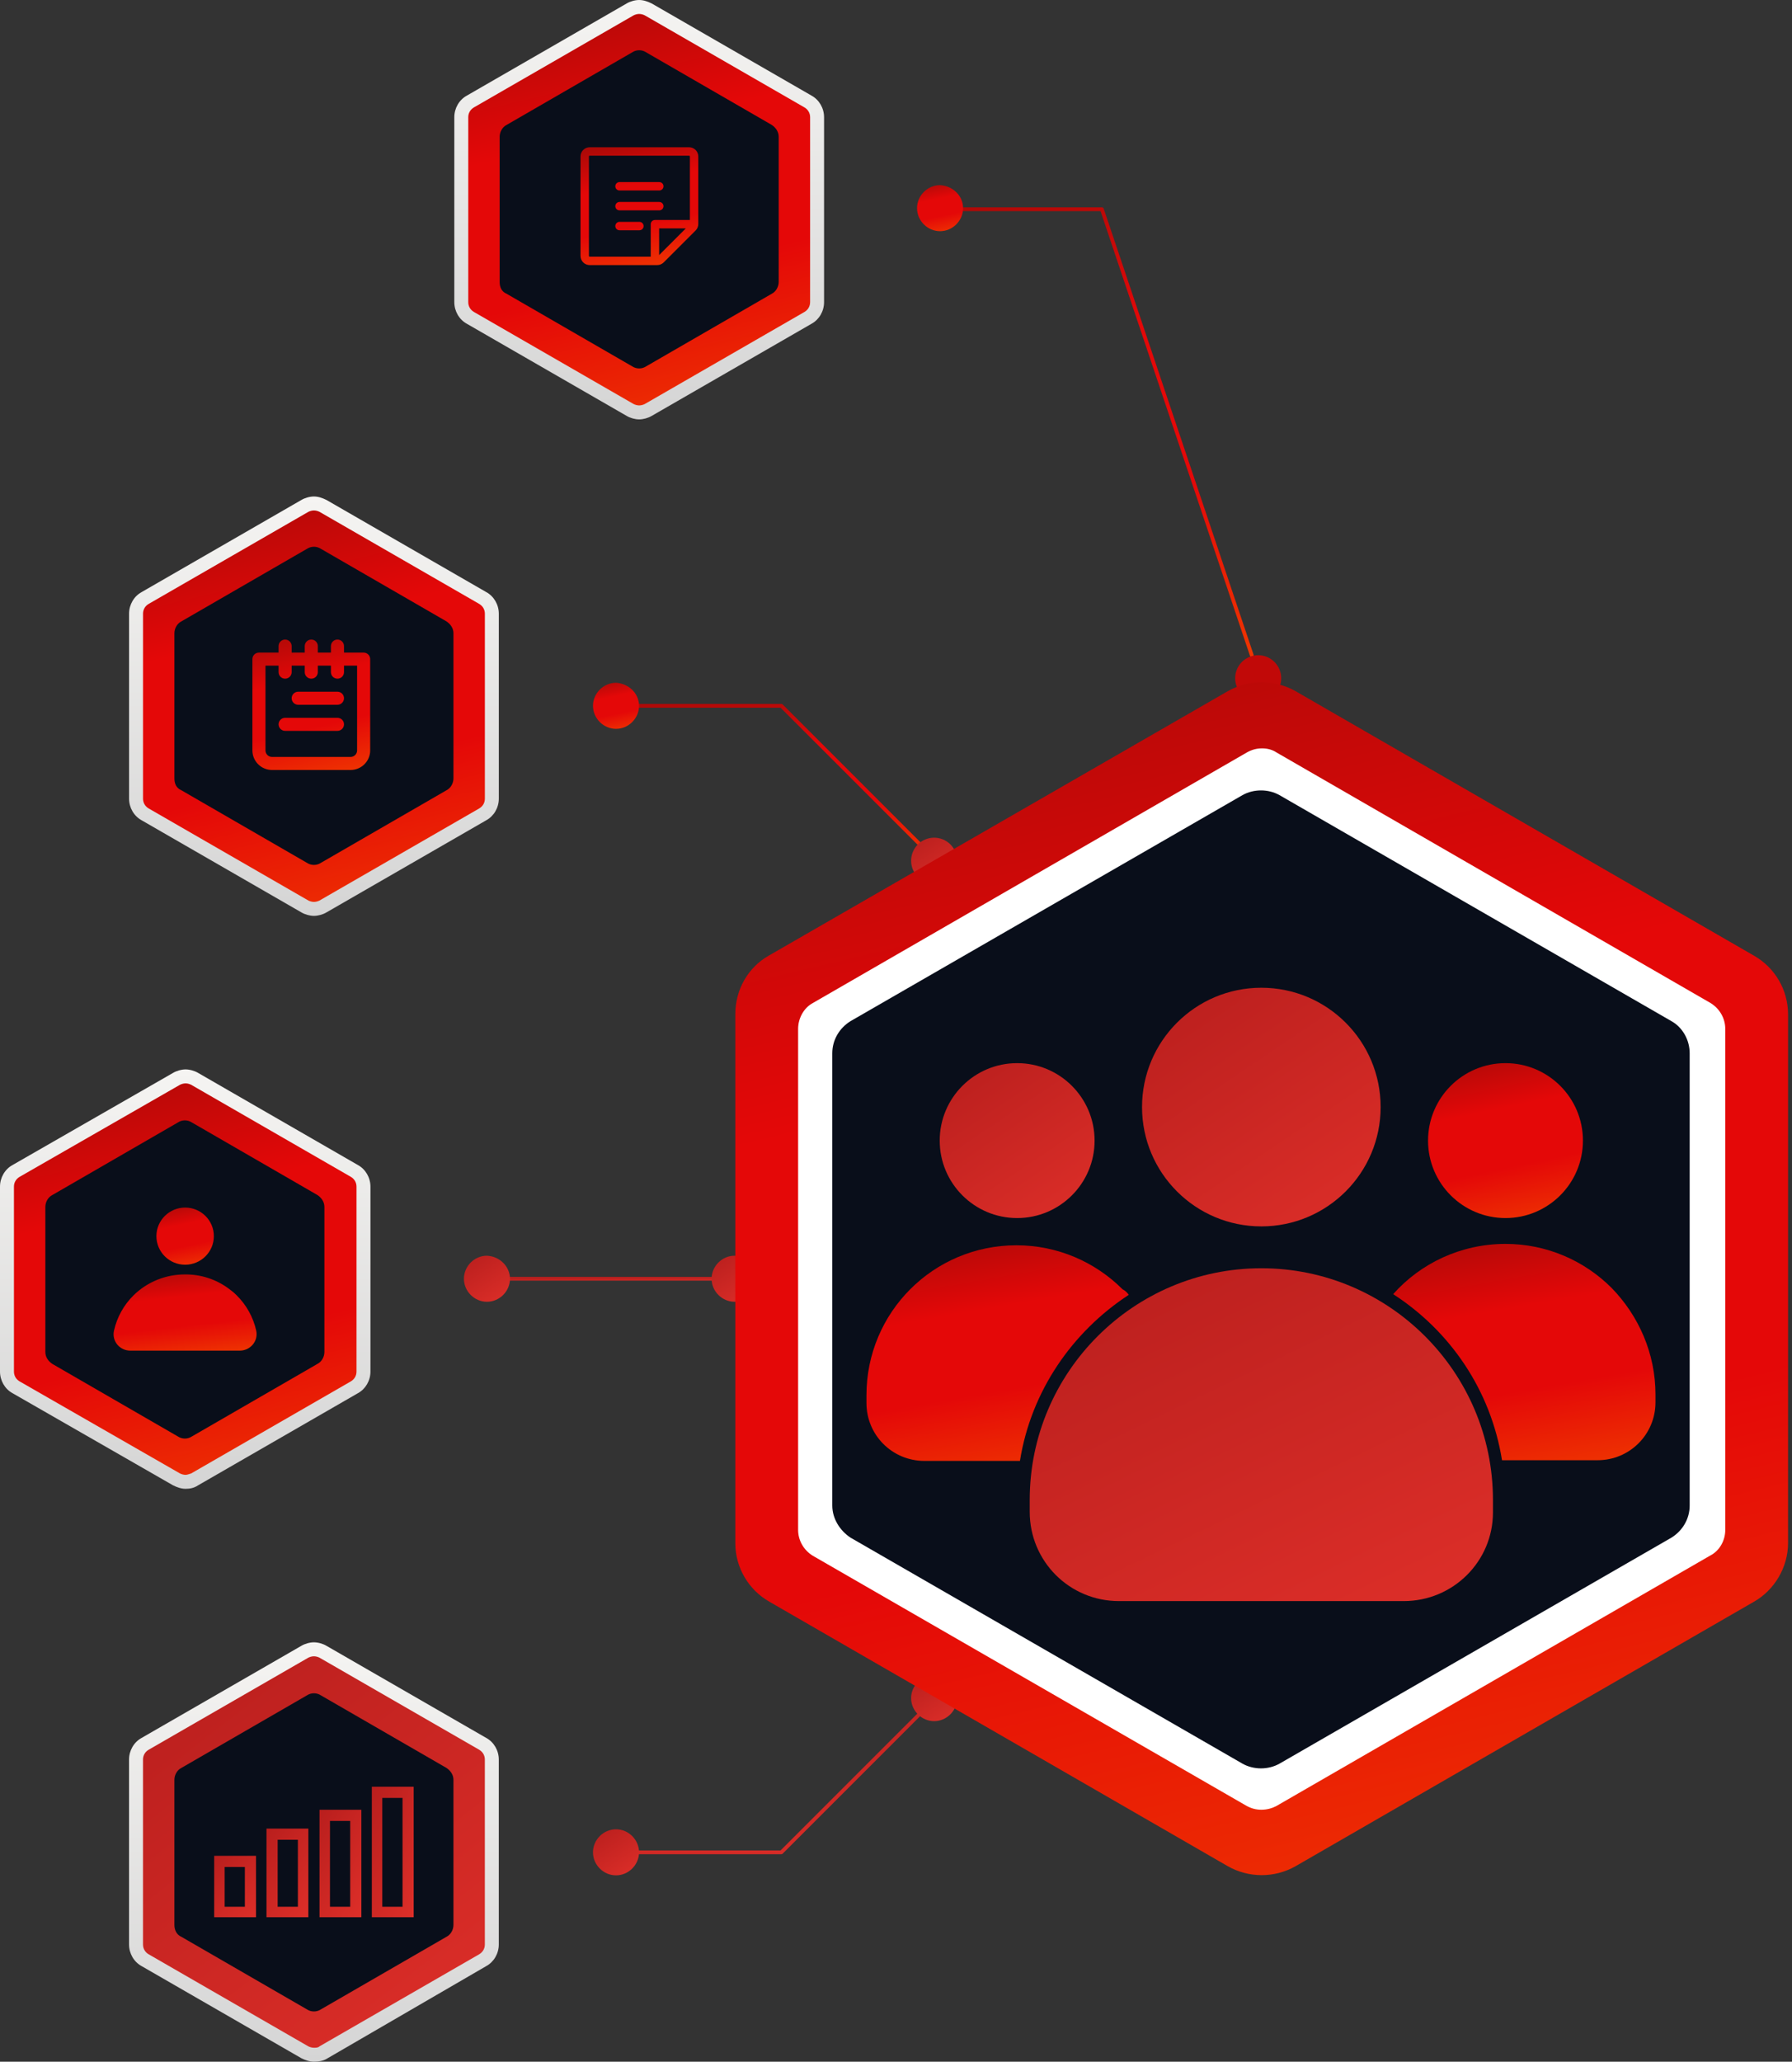
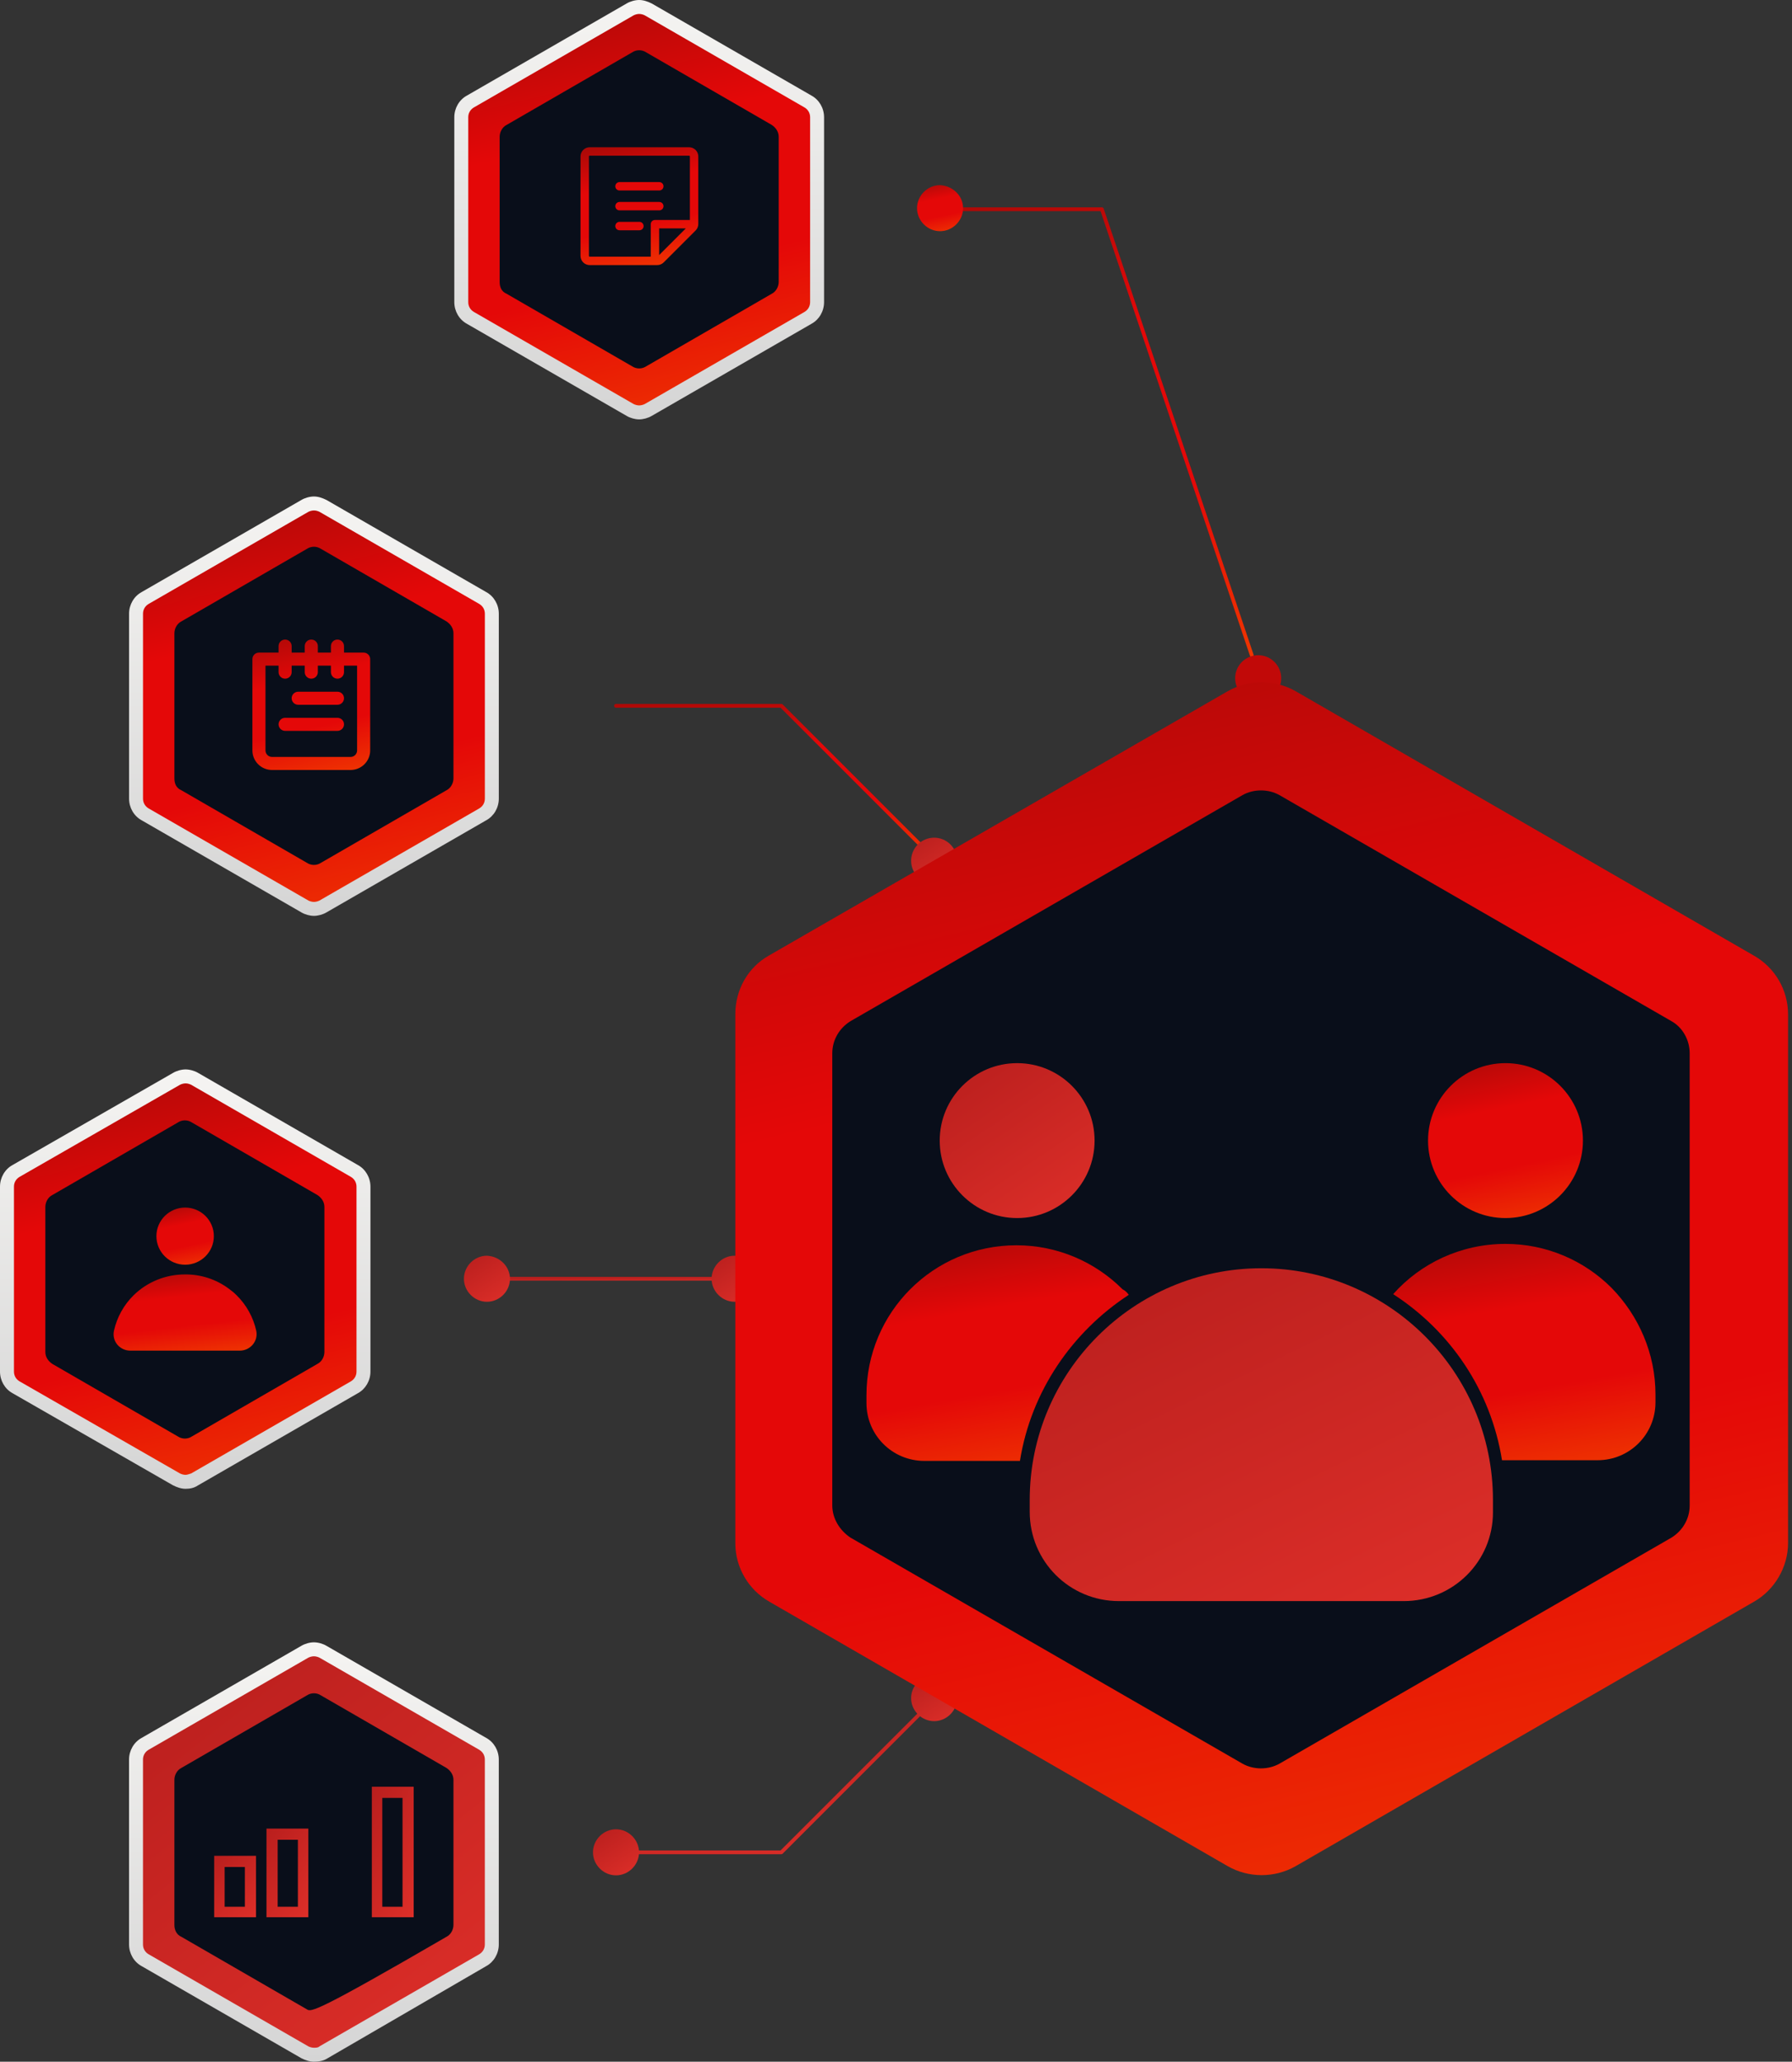
<svg xmlns="http://www.w3.org/2000/svg" width="426" height="490" viewBox="0 0 426 490" fill="none">
  <rect x="0" y="0" width="426" height="490" fill="#333333" stroke="none" />
  <path d="M222.23 403.752L185.744 440.238H146.438" stroke="url(#paint0_linear_249_1824)" stroke-width="0.897" stroke-miterlimit="10" stroke-linecap="round" stroke-linejoin="round" />
  <path d="M151.911 440.235C151.911 443.22 149.423 445.707 146.438 445.707C143.453 445.707 140.965 443.22 140.965 440.235C140.965 437.249 143.453 434.762 146.438 434.762C149.423 434.762 151.911 437.249 151.911 440.235Z" fill="url(#paint1_linear_249_1824)" />
  <path d="M227.538 403.588C227.538 406.573 225.05 409.061 222.065 409.061C219.079 409.061 216.592 406.573 216.592 403.588C216.592 400.603 219.079 398.115 222.065 398.115C225.05 398.115 227.538 400.603 227.538 403.588Z" fill="url(#paint2_linear_249_1824)" />
  <path d="M74.626 490.001C73.631 490.001 72.636 489.669 71.641 489.172L33.663 467.28C31.838 466.285 30.677 464.295 30.677 462.139V418.19C30.677 416.034 31.838 414.044 33.663 413.049L71.641 391.157C72.47 390.66 73.631 390.328 74.626 390.328C75.621 390.328 76.782 390.66 77.611 391.157L115.59 413.049C117.414 414.044 118.575 416.034 118.575 418.19V462.139C118.575 464.295 117.414 466.285 115.59 467.28L77.611 489.337C76.782 489.835 75.621 490.001 74.626 490.001Z" fill="url(#paint3_linear_249_1824)" />
  <path d="M74.625 486.683C74.128 486.683 73.63 486.518 73.298 486.352L35.32 464.46C34.491 463.963 33.993 463.133 33.993 462.138V418.19C33.993 417.195 34.491 416.365 35.32 415.868L73.298 393.976C73.63 393.81 74.128 393.645 74.625 393.645C75.123 393.645 75.62 393.81 75.952 393.976L113.93 415.868C114.76 416.365 115.257 417.195 115.257 418.19V462.138C115.257 463.133 114.76 463.963 113.93 464.46L75.952 486.352C75.62 486.683 75.123 486.683 74.625 486.683Z" fill="url(#paint4_linear_249_1824)" />
-   <path d="M41.458 457.496V423C41.458 421.839 42.121 420.678 43.116 420.181L72.968 402.933C73.963 402.27 75.29 402.27 76.285 402.933L106.137 420.181C107.132 420.844 107.795 421.839 107.795 423V457.496C107.795 458.657 107.132 459.818 106.137 460.315L76.285 477.563C75.29 478.227 73.963 478.227 72.968 477.563L43.116 460.315C41.955 459.818 41.458 458.657 41.458 457.496Z" fill="#090E1A" />
+   <path d="M41.458 457.496V423C41.458 421.839 42.121 420.678 43.116 420.181L72.968 402.933C73.963 402.27 75.29 402.27 76.285 402.933L106.137 420.181C107.132 420.844 107.795 421.839 107.795 423V457.496C107.795 458.657 107.132 459.818 106.137 460.315C75.29 478.227 73.963 478.227 72.968 477.563L43.116 460.315C41.955 459.818 41.458 458.657 41.458 457.496Z" fill="#090E1A" />
  <path d="M88.393 424.65V455.663H98.343V424.65H88.393ZM95.856 453.176H90.88V427.304H95.69V453.176H95.856Z" fill="url(#paint5_linear_249_1824)" />
-   <path d="M75.954 455.663H85.905V430.123H75.954V455.663ZM78.442 432.777H83.251V453.175H78.442V432.777Z" fill="url(#paint6_linear_249_1824)" />
  <path d="M63.35 455.662H73.301V434.6H63.35V455.662ZM66.004 437.253H70.813V453.174H66.004V437.253Z" fill="url(#paint7_linear_249_1824)" />
  <path d="M50.912 455.663H60.863V441.068H50.912V455.663ZM53.4 443.722H58.209V453.175H53.4V443.722Z" fill="url(#paint8_linear_249_1824)" />
  <path d="M174.802 303.916H116.424" stroke="url(#paint9_linear_249_1824)" stroke-width="0.897" stroke-miterlimit="10" stroke-linecap="round" stroke-linejoin="round" />
  <path d="M121.232 303.916C121.232 306.901 118.744 309.389 115.759 309.389C112.774 309.389 110.286 306.901 110.286 303.916C110.286 300.931 112.774 298.443 115.759 298.443C118.91 298.609 121.232 301.097 121.232 303.916Z" fill="url(#paint10_linear_249_1824)" />
  <path d="M180.108 303.916C180.108 306.901 177.62 309.389 174.635 309.389C171.65 309.389 169.162 306.901 169.162 303.916C169.162 300.931 171.65 298.443 174.635 298.443C177.786 298.609 180.108 301.097 180.108 303.916Z" fill="url(#paint11_linear_249_1824)" />
  <path d="M44.115 353.841C43.12 353.841 42.125 353.509 41.13 353.011L2.985 331.12C1.161 330.125 0 328.135 0 325.979V282.03C0 279.874 1.161 277.884 2.985 276.889L41.13 254.997C41.959 254.5 43.12 254.168 44.115 254.168C45.11 254.168 46.271 254.5 47.1 254.997L85.078 276.889C86.903 277.884 88.064 279.874 88.064 282.03V325.979C88.064 328.135 86.903 330.125 85.078 331.12L47.1 353.011C46.105 353.675 45.11 353.841 44.115 353.841Z" fill="url(#paint12_linear_249_1824)" />
  <path d="M44.115 350.523C43.617 350.523 43.12 350.357 42.788 350.192L4.644 328.3C3.814 327.803 3.317 326.973 3.317 325.978V282.029C3.317 281.034 3.814 280.205 4.644 279.708L42.788 257.816C43.12 257.65 43.617 257.484 44.115 257.484C44.612 257.484 45.11 257.65 45.441 257.816L83.42 279.708C84.249 280.205 84.747 281.034 84.747 282.029V325.978C84.747 326.973 84.249 327.803 83.42 328.3L45.441 350.192C44.944 350.357 44.446 350.523 44.115 350.523Z" fill="url(#paint13_linear_249_1824)" />
  <path d="M10.78 321.336V286.84C10.78 285.679 11.444 284.518 12.439 284.021L42.291 266.773C43.286 266.11 44.613 266.11 45.608 266.773L75.46 284.021C76.455 284.684 77.118 285.679 77.118 286.84V321.336C77.118 322.497 76.455 323.658 75.46 324.155L45.608 341.403C44.613 342.066 43.286 342.066 42.291 341.403L12.439 324.155C11.444 323.492 10.78 322.497 10.78 321.336Z" fill="#090E1A" />
  <path d="M44.01 300.582C47.781 300.582 50.838 297.542 50.838 293.791C50.838 290.04 47.781 287 44.01 287C40.239 287 37.182 290.04 37.182 293.791C37.182 297.542 40.239 300.582 44.01 300.582Z" fill="url(#paint14_linear_249_1824)" />
  <path d="M60.92 316.292C60.212 313.085 58.588 310.149 56.243 307.837C55.674 307.269 55.057 306.751 54.4 306.287C51.404 304.052 47.754 302.859 44.01 302.891C39.432 302.868 35.03 304.646 31.765 307.837C29.42 310.149 27.796 313.085 27.088 316.292C26.965 316.859 26.971 317.447 27.107 318.011C27.243 318.575 27.505 319.102 27.873 319.552C28.254 320.012 28.734 320.381 29.278 320.631C29.821 320.882 30.415 321.008 31.014 321.001H57.006C57.607 321.001 58.2 320.867 58.742 320.608C59.283 320.35 59.76 319.973 60.135 319.507C60.497 319.062 60.755 318.543 60.89 317.987C61.026 317.431 61.036 316.852 60.92 316.292Z" fill="url(#paint15_linear_249_1824)" />
  <path d="M222.232 204.234L185.747 167.748H146.441" stroke="url(#paint16_linear_249_1824)" stroke-width="0.897" stroke-miterlimit="10" stroke-linecap="round" stroke-linejoin="round" />
-   <path d="M151.914 167.748C151.914 170.733 149.426 173.221 146.441 173.221C143.456 173.221 140.968 170.733 140.968 167.748C140.968 164.763 143.456 162.275 146.441 162.275C149.426 162.441 151.914 164.763 151.914 167.748Z" fill="url(#paint17_linear_249_1824)" />
  <path d="M222.067 210.038C225.09 210.038 227.54 207.587 227.54 204.565C227.54 201.542 225.09 199.092 222.067 199.092C219.045 199.092 216.594 201.542 216.594 204.565C216.594 207.587 219.045 210.038 222.067 210.038Z" fill="url(#paint18_linear_249_1824)" />
  <path d="M74.63 217.673C73.635 217.673 72.475 217.341 71.645 216.843L33.667 194.952C31.843 193.957 30.682 191.967 30.682 189.811V145.862C30.682 143.706 31.843 141.716 33.667 140.721L71.645 118.829C72.475 118.332 73.635 118 74.63 118C75.626 118 76.621 118.332 77.616 118.829L115.594 140.721C117.418 141.716 118.579 143.706 118.579 145.862V189.811C118.579 191.967 117.418 193.957 115.594 194.952L77.616 216.843C76.787 217.341 75.626 217.673 74.63 217.673Z" fill="url(#paint19_linear_249_1824)" />
  <path d="M74.631 214.355C74.133 214.355 73.636 214.189 73.304 214.024L35.326 192.132C34.497 191.635 33.999 190.805 33.999 189.81V145.861C33.999 144.866 34.497 144.037 35.326 143.54L73.304 121.648C73.636 121.482 74.133 121.316 74.631 121.316C75.129 121.316 75.626 121.482 75.958 121.648L113.936 143.54C114.765 144.037 115.263 144.866 115.263 145.861V189.81C115.263 190.805 114.765 191.635 113.936 192.132L75.958 214.024C75.626 214.189 75.129 214.355 74.631 214.355Z" fill="url(#paint20_linear_249_1824)" />
  <path d="M41.46 185.002V150.506C41.46 149.345 42.123 148.184 43.118 147.687L72.971 130.439C73.966 129.776 75.292 129.776 76.287 130.439L106.139 147.687C107.134 148.35 107.798 149.345 107.798 150.506V185.002C107.798 186.163 107.134 187.324 106.139 187.821L76.287 205.069C75.292 205.732 73.966 205.732 72.971 205.069L43.118 187.821C41.958 187.324 41.46 186.329 41.46 185.002Z" fill="#090E1A" />
  <path d="M80.222 170.6H67.778C67.365 170.6 66.97 170.763 66.678 171.054C66.386 171.345 66.222 171.739 66.222 172.15C66.222 172.561 66.386 172.955 66.678 173.246C66.97 173.537 67.365 173.7 67.778 173.7H80.222C80.635 173.7 81.03 173.537 81.322 173.246C81.614 172.955 81.778 172.561 81.778 172.15C81.778 171.739 81.614 171.345 81.322 171.054C81.03 170.763 80.635 170.6 80.222 170.6ZM80.222 164.4H70.889C70.476 164.4 70.081 164.563 69.789 164.854C69.497 165.145 69.333 165.539 69.333 165.95C69.333 166.361 69.497 166.755 69.789 167.046C70.081 167.337 70.476 167.5 70.889 167.5H80.222C80.635 167.5 81.03 167.337 81.322 167.046C81.614 166.755 81.778 166.361 81.778 165.95C81.778 165.539 81.614 165.145 81.322 164.854C81.03 164.563 80.635 164.4 80.222 164.4ZM86.444 155.1H81.778V153.55C81.778 153.139 81.614 152.745 81.322 152.454C81.03 152.163 80.635 152 80.222 152C79.81 152 79.414 152.163 79.122 152.454C78.831 152.745 78.667 153.139 78.667 153.55V155.1H75.556V153.55C75.556 153.139 75.392 152.745 75.1 152.454C74.808 152.163 74.413 152 74 152C73.587 152 73.192 152.163 72.9 152.454C72.608 152.745 72.444 153.139 72.444 153.55V155.1H69.333V153.55C69.333 153.139 69.169 152.745 68.878 152.454C68.586 152.163 68.19 152 67.778 152C67.365 152 66.97 152.163 66.678 152.454C66.386 152.745 66.222 153.139 66.222 153.55V155.1H61.556C61.143 155.1 60.747 155.263 60.456 155.554C60.164 155.845 60 156.239 60 156.65V178.35C60 179.583 60.492 180.766 61.367 181.638C62.242 182.51 63.429 183 64.667 183H83.333C84.571 183 85.758 182.51 86.633 181.638C87.508 180.766 88 179.583 88 178.35V156.65C88 156.239 87.836 155.845 87.544 155.554C87.253 155.263 86.857 155.1 86.444 155.1ZM84.889 178.35C84.889 178.761 84.725 179.155 84.433 179.446C84.142 179.737 83.746 179.9 83.333 179.9H64.667C64.254 179.9 63.858 179.737 63.567 179.446C63.275 179.155 63.111 178.761 63.111 178.35V158.2H66.222V159.75C66.222 160.161 66.386 160.555 66.678 160.846C66.97 161.137 67.365 161.3 67.778 161.3C68.19 161.3 68.586 161.137 68.878 160.846C69.169 160.555 69.333 160.161 69.333 159.75V158.2H72.444V159.75C72.444 160.161 72.608 160.555 72.9 160.846C73.192 161.137 73.587 161.3 74 161.3C74.413 161.3 74.808 161.137 75.1 160.846C75.392 160.555 75.556 160.161 75.556 159.75V158.2H78.667V159.75C78.667 160.161 78.831 160.555 79.122 160.846C79.414 161.137 79.81 161.3 80.222 161.3C80.635 161.3 81.03 161.137 81.322 160.846C81.614 160.555 81.778 160.161 81.778 159.75V158.2H84.889V178.35Z" fill="url(#paint21_linear_249_1824)" />
  <path d="M297.572 155.723L261.948 49.723H223.572" stroke="url(#paint22_linear_249_1824)" stroke-width="0.897" stroke-miterlimit="10" stroke-linecap="round" stroke-linejoin="round" />
  <path d="M228.946 49.473C228.946 52.458 226.458 54.946 223.473 54.946C220.488 54.946 218 52.458 218 49.473C218 46.488 220.488 44 223.473 44C226.458 44.166 228.946 46.488 228.946 49.473Z" fill="url(#paint23_linear_249_1824)" />
  <path d="M299.099 166.668C302.121 166.668 304.572 164.218 304.572 161.196C304.572 158.173 302.121 155.723 299.099 155.723C296.076 155.723 293.626 158.173 293.626 161.196C293.626 164.218 296.076 166.668 299.099 166.668Z" fill="#C10908" />
  <path d="M151.949 99.673C150.954 99.673 149.793 99.341 148.964 98.843L110.985 76.952C109.161 75.957 108 73.967 108 71.811V27.862C108 25.706 109.161 23.716 110.985 22.721L148.964 0.829C149.793 0.332 150.954 0 151.949 0C152.944 0 153.939 0.332 154.934 0.829L192.912 22.721C194.737 23.716 195.898 25.706 195.898 27.862V71.811C195.898 73.967 194.737 75.957 192.912 76.952L154.934 98.843C154.105 99.341 152.944 99.673 151.949 99.673Z" fill="url(#paint24_linear_249_1824)" />
  <path d="M151.949 96.355C151.452 96.355 150.954 96.189 150.623 96.024L112.644 74.132C111.815 73.635 111.317 72.805 111.317 71.81V27.861C111.317 26.866 111.815 26.037 112.644 25.54L150.623 3.648C150.954 3.482 151.452 3.316 151.949 3.316C152.447 3.316 152.944 3.482 153.276 3.648L191.255 25.54C192.084 26.037 192.581 26.866 192.581 27.861V71.81C192.581 72.805 192.084 73.635 191.255 74.132L153.276 96.024C152.944 96.189 152.447 96.355 151.949 96.355Z" fill="url(#paint25_linear_249_1824)" />
  <path d="M118.778 67.002V32.506C118.778 31.345 119.442 30.184 120.437 29.687L150.289 12.439C151.284 11.776 152.611 11.776 153.606 12.439L183.458 29.687C184.453 30.35 185.116 31.345 185.116 32.506V67.002C185.116 68.163 184.453 69.324 183.458 69.821L153.606 87.069C152.611 87.732 151.284 87.732 150.289 87.069L120.437 69.821C119.276 69.324 118.778 68.329 118.778 67.002Z" fill="#090E1A" />
  <path d="M147.273 44.273H156.727M147.273 49H156.727M147.273 53.727H152M163.966 53.284H155.693V61.409M156.238 62H140.182C139.868 62 139.568 61.876 139.346 61.654C139.125 61.432 139 61.132 139 60.818V37.182C139 36.868 139.125 36.568 139.346 36.346C139.568 36.124 139.868 36 140.182 36H163.818C164.132 36 164.432 36.124 164.654 36.346C164.875 36.568 165 36.868 165 37.182V53.238C165 53.393 164.969 53.547 164.91 53.69C164.851 53.833 164.764 53.964 164.654 54.073L157.073 61.654C156.964 61.764 156.833 61.851 156.69 61.91C156.547 61.969 156.393 62 156.238 62Z" stroke="url(#paint26_linear_249_1824)" stroke-width="2" stroke-linecap="round" stroke-linejoin="round" />
  <path d="M174.802 241.049V366.759C174.802 372.564 177.953 377.871 182.928 380.69L291.888 443.545C296.863 446.365 303 446.365 307.975 443.545L416.935 380.69C421.91 377.871 425.061 372.398 425.061 366.759V241.049C425.061 235.244 421.91 229.937 416.935 227.118L307.975 164.263C303 161.444 296.863 161.444 291.888 164.263L182.762 227.118C177.787 229.937 174.802 235.244 174.802 241.049Z" fill="url(#paint27_linear_249_1824)" />
-   <path d="M299.85 430.113C298.523 430.113 297.362 429.781 296.201 429.118L193.212 369.746C191.056 368.419 189.729 366.097 189.729 363.609V244.533C189.729 242.045 191.056 239.558 193.212 238.397L296.367 178.858C297.528 178.195 298.689 177.863 300.016 177.863C301.342 177.863 302.503 178.195 303.498 178.858L406.654 238.397C408.81 239.723 410.137 242.045 410.137 244.533V363.609C410.137 366.097 408.81 368.585 406.488 369.746L303.333 429.284C302.338 429.781 301.177 430.113 299.85 430.113Z" fill="white" />
  <path d="M197.853 357.805V250.337C197.853 247.186 199.511 244.367 202.165 242.709L295.37 188.975C298.023 187.482 301.506 187.482 304.16 188.975L397.364 242.709C400.018 244.201 401.676 247.186 401.676 250.337V357.805C401.676 360.956 400.018 363.775 397.364 365.434L304.16 419.167C301.506 420.66 298.023 420.66 295.37 419.167L202.165 365.434C199.677 363.775 197.853 360.956 197.853 357.805Z" fill="#090E1A" />
  <path d="M357.89 289.493C368.057 289.493 376.299 281.251 376.299 271.085C376.299 260.918 368.057 252.676 357.89 252.676C347.723 252.676 339.481 260.918 339.481 271.085C339.481 281.251 347.723 289.493 357.89 289.493Z" fill="url(#paint28_linear_249_1824)" />
  <path d="M393.547 331.455V333.28C393.547 340.908 387.411 347.045 379.782 347.045H357.061C354.408 330.46 344.789 316.363 331.189 307.574C337.657 300.276 347.276 295.633 357.89 295.633C367.675 295.633 376.631 299.613 383.099 306.081C389.567 312.715 393.547 321.67 393.547 331.455Z" fill="url(#paint29_linear_249_1824)" />
  <path d="M241.799 289.493C251.966 289.493 260.208 281.251 260.208 271.085C260.208 260.918 251.966 252.676 241.799 252.676C231.633 252.676 223.391 260.918 223.391 271.085C223.391 281.251 231.633 289.493 241.799 289.493Z" fill="url(#paint30_linear_249_1824)" />
  <path d="M268.334 307.738C254.901 316.528 245.116 330.624 242.462 347.209H219.742C212.113 347.209 205.977 341.073 205.977 333.444V331.62C205.977 311.884 221.898 295.963 241.633 295.963C251.418 295.963 260.374 299.943 266.842 306.411C267.505 306.743 268.002 307.24 268.334 307.738Z" fill="url(#paint31_linear_249_1824)" />
-   <path d="M299.848 291.473C315.511 291.473 328.208 278.776 328.208 263.113C328.208 247.451 315.511 234.754 299.848 234.754C284.186 234.754 271.489 247.451 271.489 263.113C271.489 278.776 284.186 291.473 299.848 291.473Z" fill="url(#paint32_linear_249_1824)" />
  <path d="M333.681 380.53H266.016C254.241 380.53 244.788 371.077 244.788 359.302V356.482C244.788 326.133 269.499 301.422 299.849 301.422C330.198 301.422 354.909 326.133 354.909 356.482V359.468C354.909 371.077 345.456 380.53 333.681 380.53Z" fill="url(#paint33_linear_249_1824)" />
  <defs>
    <linearGradient id="paint0_linear_249_1824" x1="175.096" y1="393.648" x2="193.462" y2="450.293" gradientUnits="userSpaceOnUse">
      <stop stop-color="#B81E1D" />
      <stop offset="1" stop-color="#DE2F29" />
    </linearGradient>
    <linearGradient id="paint1_linear_249_1824" x1="145.104" y1="431.731" x2="153.806" y2="444.65" gradientUnits="userSpaceOnUse">
      <stop stop-color="#B81E1D" />
      <stop offset="1" stop-color="#DE2F29" />
    </linearGradient>
    <linearGradient id="paint2_linear_249_1824" x1="220.73" y1="395.084" x2="229.432" y2="408.003" gradientUnits="userSpaceOnUse">
      <stop stop-color="#B81E1D" />
      <stop offset="1" stop-color="#DE2F29" />
    </linearGradient>
    <linearGradient id="paint3_linear_249_1824" x1="74.642" y1="390.321" x2="74.642" y2="490.079" gradientUnits="userSpaceOnUse">
      <stop stop-color="#F5F4F2" />
      <stop offset="1" stop-color="#D5D5D5" />
    </linearGradient>
    <linearGradient id="paint4_linear_249_1824" x1="64.72" y1="367.88" x2="141.913" y2="467.985" gradientUnits="userSpaceOnUse">
      <stop stop-color="#B81E1D" />
      <stop offset="1" stop-color="#DE2F29" />
    </linearGradient>
    <linearGradient id="paint5_linear_249_1824" x1="92.155" y1="416.062" x2="112.815" y2="425.904" gradientUnits="userSpaceOnUse">
      <stop stop-color="#B81E1D" />
      <stop offset="1" stop-color="#DE2F29" />
    </linearGradient>
    <linearGradient id="paint6_linear_249_1824" x1="79.716" y1="423.051" x2="98.709" y2="434.037" gradientUnits="userSpaceOnUse">
      <stop stop-color="#B81E1D" />
      <stop offset="1" stop-color="#DE2F29" />
    </linearGradient>
    <linearGradient id="paint7_linear_249_1824" x1="67.112" y1="428.767" x2="84.102" y2="440.684" gradientUnits="userSpaceOnUse">
      <stop stop-color="#B81E1D" />
      <stop offset="1" stop-color="#DE2F29" />
    </linearGradient>
    <linearGradient id="paint8_linear_249_1824" x1="54.675" y1="437.027" x2="67.194" y2="449.7" gradientUnits="userSpaceOnUse">
      <stop stop-color="#B81E1D" />
      <stop offset="1" stop-color="#DE2F29" />
    </linearGradient>
    <linearGradient id="paint9_linear_249_1824" x1="138.497" y1="303.639" x2="138.517" y2="305.355" gradientUnits="userSpaceOnUse">
      <stop stop-color="#B81E1D" />
      <stop offset="1" stop-color="#DE2F29" />
    </linearGradient>
    <linearGradient id="paint10_linear_249_1824" x1="114.425" y1="295.412" x2="123.126" y2="308.332" gradientUnits="userSpaceOnUse">
      <stop stop-color="#B81E1D" />
      <stop offset="1" stop-color="#DE2F29" />
    </linearGradient>
    <linearGradient id="paint11_linear_249_1824" x1="173.301" y1="295.412" x2="182.002" y2="308.332" gradientUnits="userSpaceOnUse">
      <stop stop-color="#B81E1D" />
      <stop offset="1" stop-color="#DE2F29" />
    </linearGradient>
    <linearGradient id="paint12_linear_249_1824" x1="44.041" y1="254.12" x2="44.041" y2="353.877" gradientUnits="userSpaceOnUse">
      <stop stop-color="#F5F4F2" />
      <stop offset="1" stop-color="#D5D5D5" />
    </linearGradient>
    <linearGradient id="paint13_linear_249_1824" x1="28.294" y1="236.831" x2="74.864" y2="429.997" gradientUnits="userSpaceOnUse">
      <stop stop-color="#980A07" />
      <stop offset="0.25" stop-color="#E40808" />
      <stop offset="0.427" stop-color="#E40808" />
      <stop offset="0.646" stop-color="#F03A00" />
      <stop offset="0.833" stop-color="#F40601" />
      <stop offset="1" stop-color="#FF130F" />
    </linearGradient>
    <linearGradient id="paint14_linear_249_1824" x1="41.37" y1="283.985" x2="47.368" y2="312.564" gradientUnits="userSpaceOnUse">
      <stop stop-color="#980A07" />
      <stop offset="0.25" stop-color="#E40808" />
      <stop offset="0.427" stop-color="#E40808" />
      <stop offset="0.646" stop-color="#F03A00" />
      <stop offset="0.833" stop-color="#F40601" />
      <stop offset="1" stop-color="#FF130F" />
    </linearGradient>
    <linearGradient id="paint15_linear_249_1824" x1="37.429" y1="298.87" x2="41.845" y2="338.16" gradientUnits="userSpaceOnUse">
      <stop stop-color="#980A07" />
      <stop offset="0.25" stop-color="#E40808" />
      <stop offset="0.427" stop-color="#E40808" />
      <stop offset="0.646" stop-color="#F03A00" />
      <stop offset="0.833" stop-color="#F40601" />
      <stop offset="1" stop-color="#FF130F" />
    </linearGradient>
    <linearGradient id="paint16_linear_249_1824" x1="169.689" y1="159.649" x2="177.747" y2="238.985" gradientUnits="userSpaceOnUse">
      <stop stop-color="#980A07" />
      <stop offset="0.25" stop-color="#E40808" />
      <stop offset="0.427" stop-color="#E40808" />
      <stop offset="0.646" stop-color="#F03A00" />
      <stop offset="0.833" stop-color="#F40601" />
      <stop offset="1" stop-color="#FF130F" />
    </linearGradient>
    <linearGradient id="paint17_linear_249_1824" x1="144.326" y1="159.846" x2="149.183" y2="182.867" gradientUnits="userSpaceOnUse">
      <stop stop-color="#980A07" />
      <stop offset="0.25" stop-color="#E40808" />
      <stop offset="0.427" stop-color="#E40808" />
      <stop offset="0.646" stop-color="#F03A00" />
      <stop offset="0.833" stop-color="#F40601" />
      <stop offset="1" stop-color="#FF130F" />
    </linearGradient>
    <linearGradient id="paint18_linear_249_1824" x1="220.733" y1="196.061" x2="229.434" y2="208.98" gradientUnits="userSpaceOnUse">
      <stop stop-color="#B81E1D" />
      <stop offset="1" stop-color="#DE2F29" />
    </linearGradient>
    <linearGradient id="paint19_linear_249_1824" x1="74.646" y1="117.911" x2="74.646" y2="217.668" gradientUnits="userSpaceOnUse">
      <stop stop-color="#F5F4F2" />
      <stop offset="1" stop-color="#D5D5D5" />
    </linearGradient>
    <linearGradient id="paint20_linear_249_1824" x1="58.925" y1="100.663" x2="105.58" y2="293.786" gradientUnits="userSpaceOnUse">
      <stop stop-color="#980A07" />
      <stop offset="0.25" stop-color="#E40808" />
      <stop offset="0.427" stop-color="#E40808" />
      <stop offset="0.646" stop-color="#F03A00" />
      <stop offset="0.833" stop-color="#F40601" />
      <stop offset="1" stop-color="#FF130F" />
    </linearGradient>
    <linearGradient id="paint21_linear_249_1824" x1="68.588" y1="145.118" x2="83.675" y2="209.697" gradientUnits="userSpaceOnUse">
      <stop stop-color="#980A07" />
      <stop offset="0.25" stop-color="#E40808" />
      <stop offset="0.427" stop-color="#E40808" />
      <stop offset="0.646" stop-color="#F03A00" />
      <stop offset="0.833" stop-color="#F40601" />
      <stop offset="1" stop-color="#FF130F" />
    </linearGradient>
    <linearGradient id="paint22_linear_249_1824" x1="246.27" y1="26.192" x2="310.763" y2="239.566" gradientUnits="userSpaceOnUse">
      <stop stop-color="#980A07" />
      <stop offset="0.25" stop-color="#E40808" />
      <stop offset="0.427" stop-color="#E40808" />
      <stop offset="0.646" stop-color="#F03A00" />
      <stop offset="0.833" stop-color="#F40601" />
      <stop offset="1" stop-color="#FF130F" />
    </linearGradient>
    <linearGradient id="paint23_linear_249_1824" x1="221.357" y1="41.57" x2="226.215" y2="64.591" gradientUnits="userSpaceOnUse">
      <stop stop-color="#980A07" />
      <stop offset="0.25" stop-color="#E40808" />
      <stop offset="0.427" stop-color="#E40808" />
      <stop offset="0.646" stop-color="#F03A00" />
      <stop offset="0.833" stop-color="#F40601" />
      <stop offset="1" stop-color="#FF130F" />
    </linearGradient>
    <linearGradient id="paint24_linear_249_1824" x1="151.964" y1="-0.089" x2="151.964" y2="99.668" gradientUnits="userSpaceOnUse">
      <stop stop-color="#F5F4F2" />
      <stop offset="1" stop-color="#D5D5D5" />
    </linearGradient>
    <linearGradient id="paint25_linear_249_1824" x1="136.243" y1="-17.337" x2="182.898" y2="175.786" gradientUnits="userSpaceOnUse">
      <stop stop-color="#980A07" />
      <stop offset="0.25" stop-color="#E40808" />
      <stop offset="0.427" stop-color="#E40808" />
      <stop offset="0.646" stop-color="#F03A00" />
      <stop offset="0.833" stop-color="#F40601" />
      <stop offset="1" stop-color="#FF130F" />
    </linearGradient>
    <linearGradient id="paint26_linear_249_1824" x1="146.975" y1="30.228" x2="158.514" y2="84.912" gradientUnits="userSpaceOnUse">
      <stop stop-color="#980A07" />
      <stop offset="0.25" stop-color="#E40808" />
      <stop offset="0.427" stop-color="#E40808" />
      <stop offset="0.646" stop-color="#F03A00" />
      <stop offset="0.833" stop-color="#F40601" />
      <stop offset="1" stop-color="#FF130F" />
    </linearGradient>
    <linearGradient id="paint27_linear_249_1824" x1="251.563" y1="99.211" x2="392.401" y2="688.382" gradientUnits="userSpaceOnUse">
      <stop stop-color="#980A07" />
      <stop offset="0.25" stop-color="#E40808" />
      <stop offset="0.427" stop-color="#E40808" />
      <stop offset="0.646" stop-color="#F03A00" />
      <stop offset="0.833" stop-color="#F40601" />
      <stop offset="1" stop-color="#FF130F" />
    </linearGradient>
    <linearGradient id="paint28_linear_249_1824" x1="350.774" y1="244.503" x2="367.113" y2="321.938" gradientUnits="userSpaceOnUse">
      <stop stop-color="#980A07" />
      <stop offset="0.25" stop-color="#E40808" />
      <stop offset="0.427" stop-color="#E40808" />
      <stop offset="0.646" stop-color="#F03A00" />
      <stop offset="0.833" stop-color="#F40601" />
      <stop offset="1" stop-color="#FF130F" />
    </linearGradient>
    <linearGradient id="paint29_linear_249_1824" x1="350.316" y1="284.22" x2="369.388" y2="393.847" gradientUnits="userSpaceOnUse">
      <stop stop-color="#980A07" />
      <stop offset="0.25" stop-color="#E40808" />
      <stop offset="0.427" stop-color="#E40808" />
      <stop offset="0.646" stop-color="#F03A00" />
      <stop offset="0.833" stop-color="#F40601" />
      <stop offset="1" stop-color="#FF130F" />
    </linearGradient>
    <linearGradient id="paint30_linear_249_1824" x1="237.312" y1="242.48" x2="266.581" y2="285.936" gradientUnits="userSpaceOnUse">
      <stop stop-color="#B81E1D" />
      <stop offset="1" stop-color="#DE2F29" />
    </linearGradient>
    <linearGradient id="paint31_linear_249_1824" x1="225.103" y1="284.587" x2="244.056" y2="393.881" gradientUnits="userSpaceOnUse">
      <stop stop-color="#980A07" />
      <stop offset="0.25" stop-color="#E40808" />
      <stop offset="0.427" stop-color="#E40808" />
      <stop offset="0.646" stop-color="#F03A00" />
      <stop offset="0.833" stop-color="#F40601" />
      <stop offset="1" stop-color="#FF130F" />
    </linearGradient>
    <linearGradient id="paint32_linear_249_1824" x1="292.935" y1="219.047" x2="338.025" y2="285.993" gradientUnits="userSpaceOnUse">
      <stop stop-color="#B81E1D" />
      <stop offset="1" stop-color="#DE2F29" />
    </linearGradient>
    <linearGradient id="paint33_linear_249_1824" x1="286.426" y1="279.515" x2="339.64" y2="389.497" gradientUnits="userSpaceOnUse">
      <stop stop-color="#B81E1D" />
      <stop offset="1" stop-color="#DE2F29" />
    </linearGradient>
  </defs>
</svg>